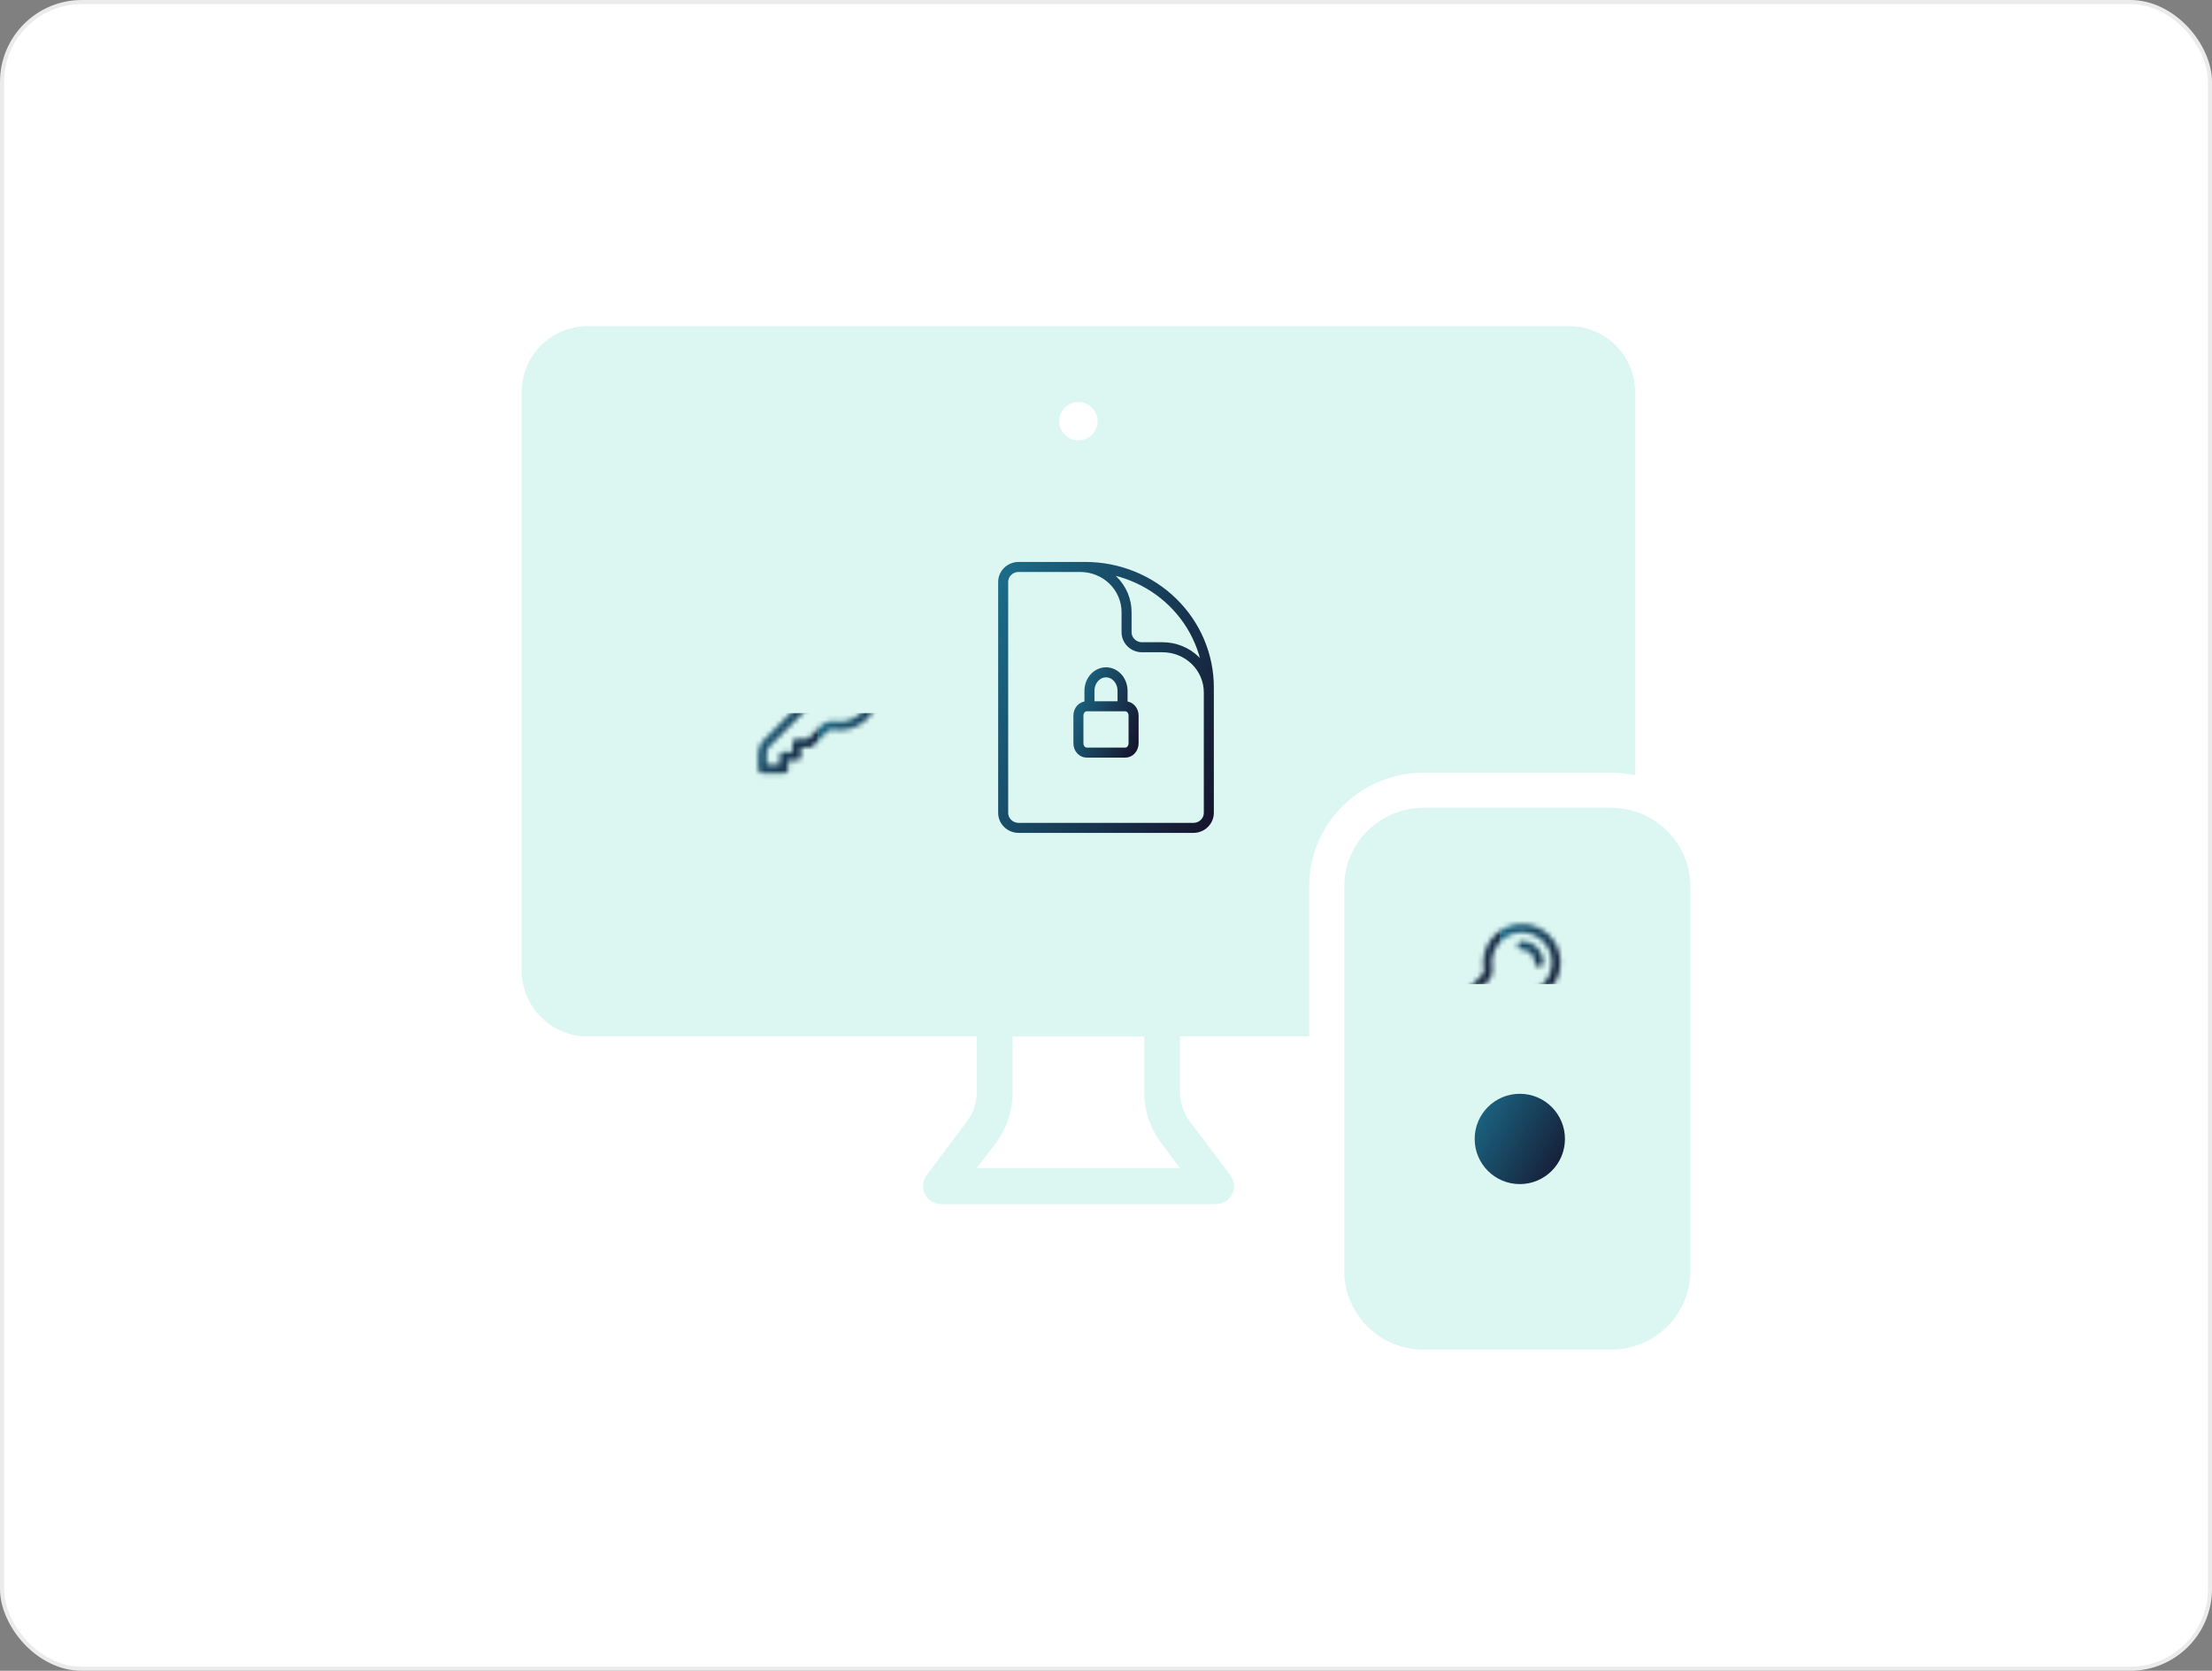
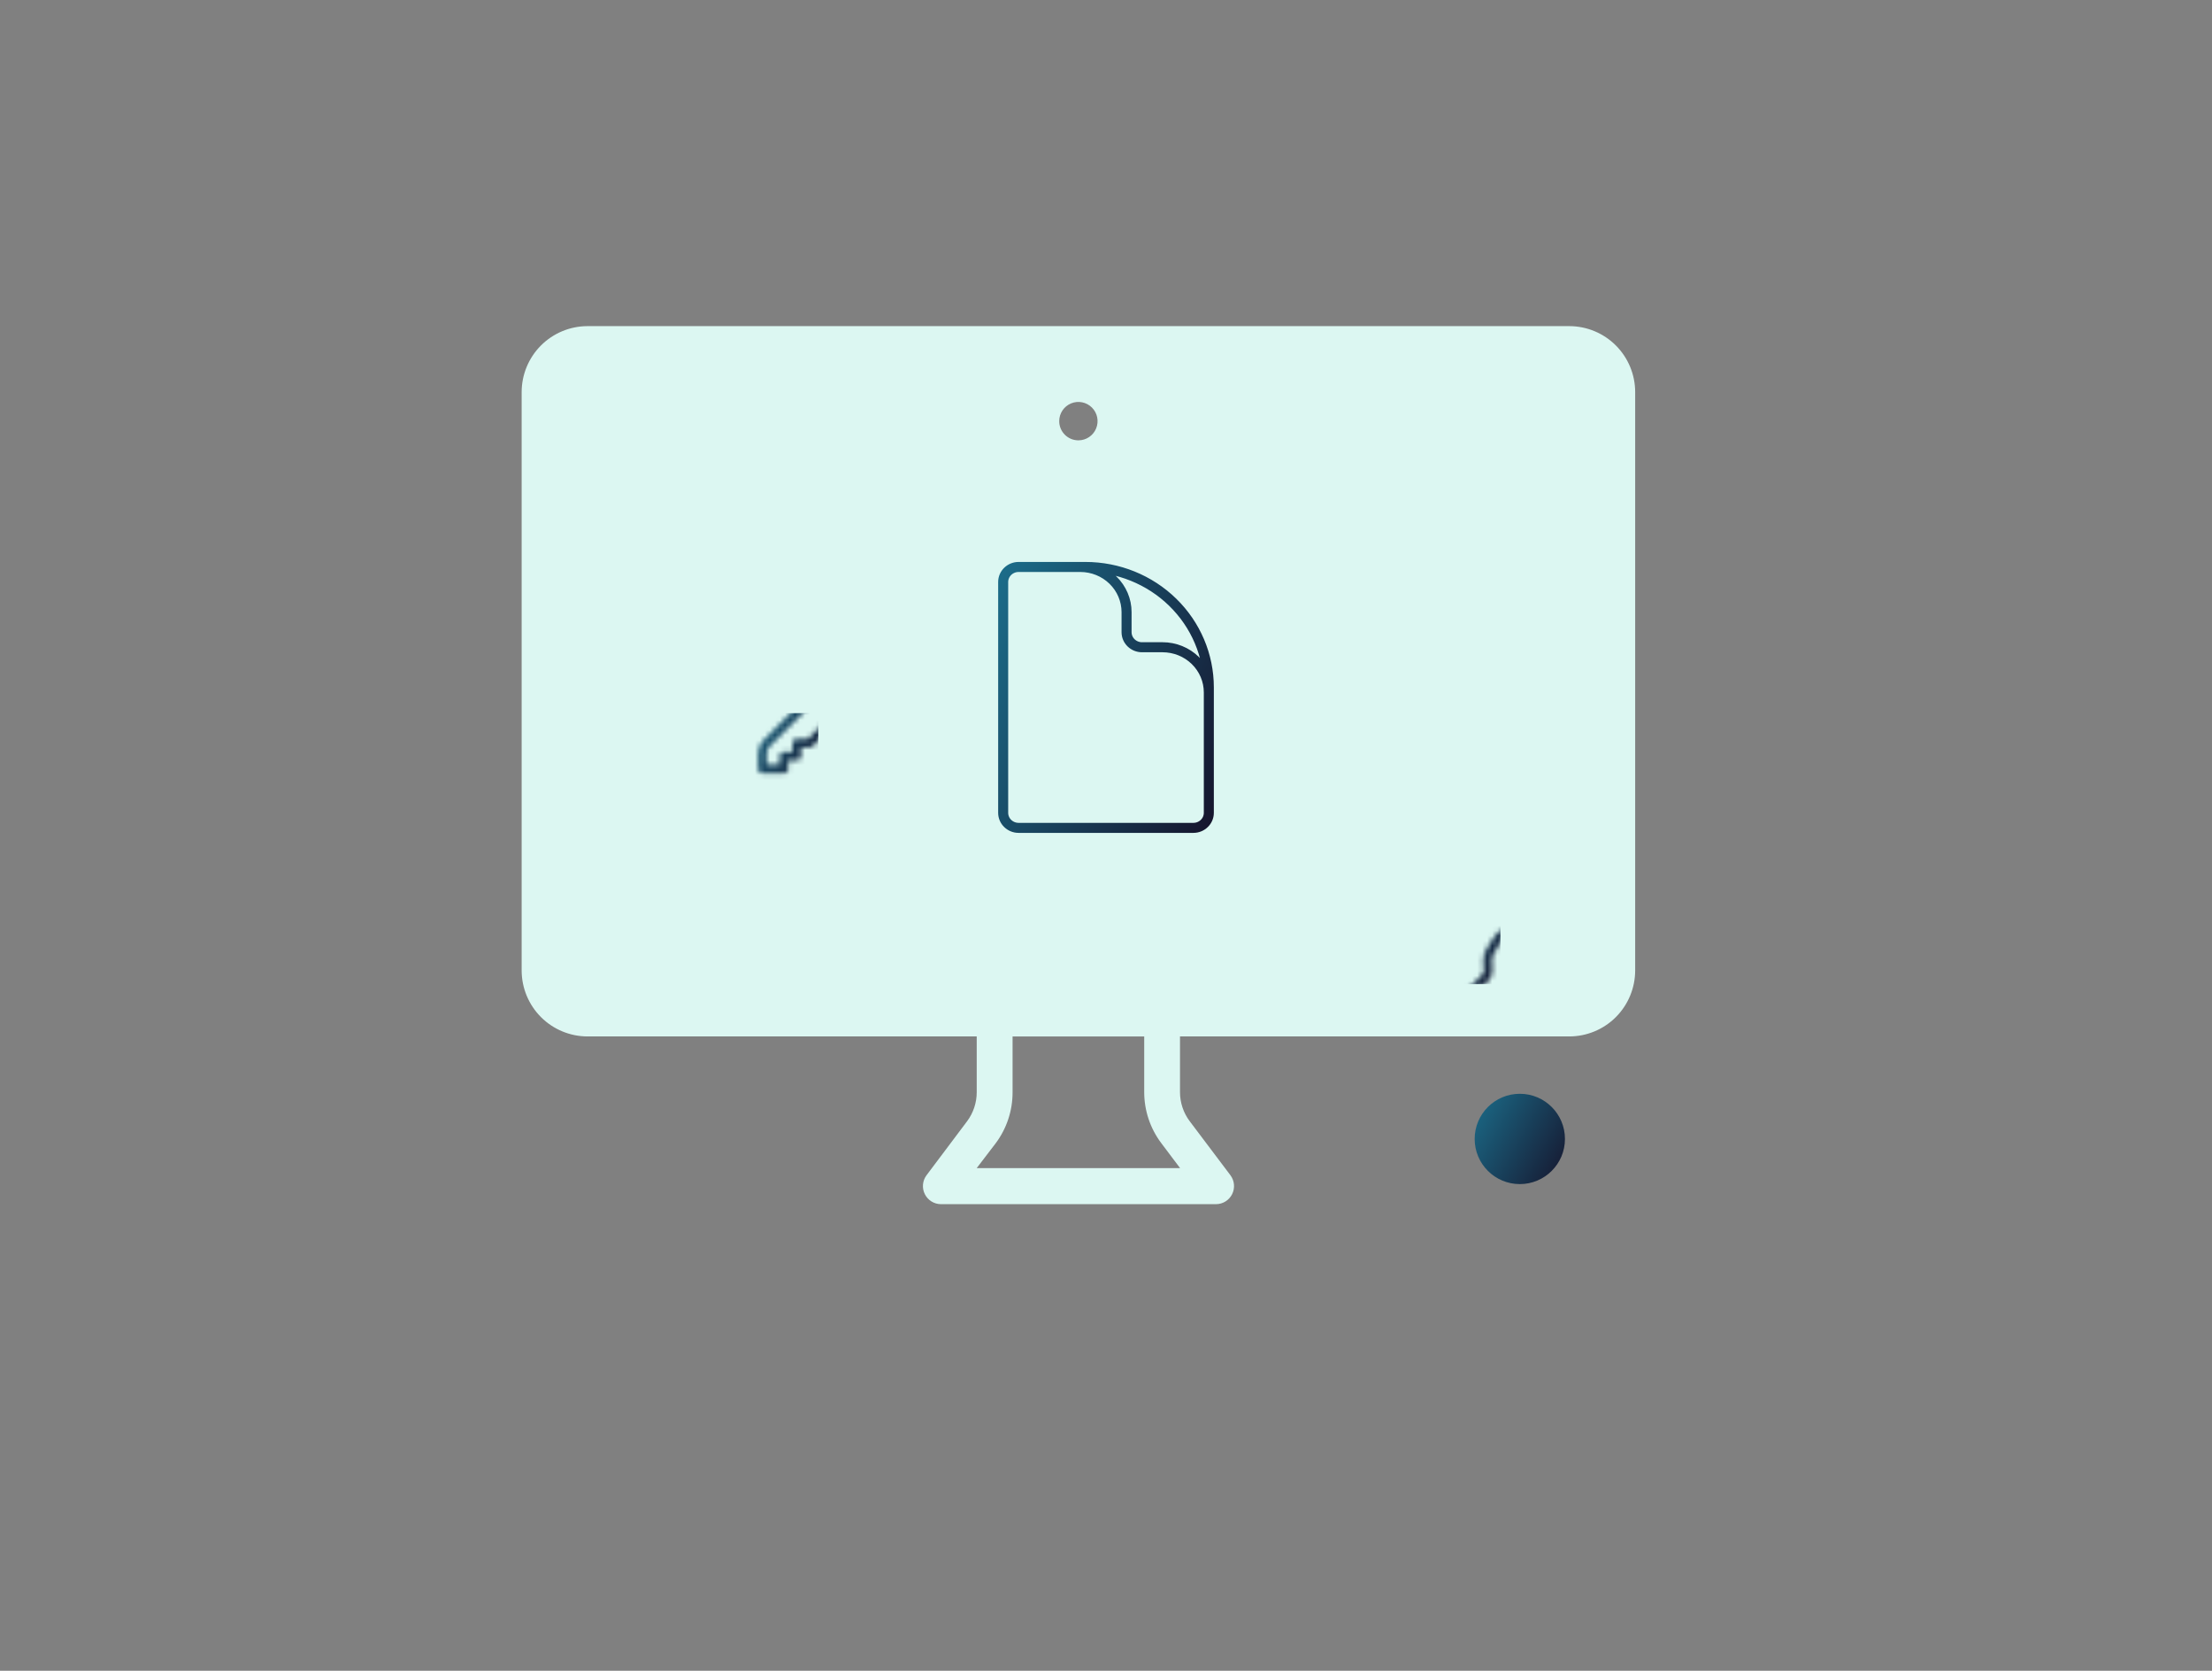
<svg xmlns="http://www.w3.org/2000/svg" width="441" height="333" viewBox="0 0 441 333" fill="none">
  <rect x="0" y="0" width="441" height="333" fill="#808080" stroke="none" />
-   <rect x="0.405" y="0.405" width="440.19" height="332.19" rx="15.917" fill="white" stroke="#EBEBEB" stroke-width="0.81" />
  <path d="M312.874 65H117.123C113.64 65.007 110.303 66.397 107.842 68.863C105.382 71.331 104 74.674 104 78.159V193.435C104.007 196.917 105.392 200.253 107.851 202.716C110.309 205.177 113.644 206.563 117.123 206.57H194.726V217.68C194.729 219.773 194.053 221.808 192.802 223.482L184.712 234.246H184.71C183.903 235.336 183.774 236.788 184.38 238.002C184.984 239.216 186.218 239.988 187.572 240H242.455C243.811 239.988 245.044 239.216 245.648 238.002C246.252 236.788 246.123 235.336 245.316 234.246L237.2 223.482C235.939 221.812 235.256 219.774 235.252 217.68V206.57H312.877C316.356 206.563 319.691 205.177 322.149 202.716C324.608 200.253 325.993 196.917 326 193.435V78.159C326 74.674 324.618 71.331 322.158 68.863C319.697 66.397 316.359 65.007 312.877 65H312.874ZM211.173 83.938C211.173 82.389 212.104 80.994 213.534 80.402C214.962 79.809 216.607 80.137 217.699 81.232C218.793 82.326 219.12 83.972 218.528 85.401C217.937 86.833 216.543 87.764 214.996 87.764C212.885 87.764 211.173 86.051 211.173 83.938ZM235.272 232.817H194.721L198.494 227.88C200.686 224.961 201.872 221.407 201.873 217.756V206.572H228.119V217.682C228.121 221.333 229.307 224.886 231.499 227.806L235.272 232.817Z" fill="#DCF7F2" />
  <mask id="mask0_5977_16929" style="mask-type:alpha" maskUnits="userSpaceOnUse" x="151" y="130" width="25" height="25">
    <path d="M167.414 134.42C168.323 134.42 169.194 134.78 169.837 135.423C170.479 136.065 170.84 136.937 170.84 137.845M174.265 137.845C174.266 138.844 174.047 139.831 173.625 140.737C173.204 141.643 172.589 142.446 171.824 143.089C171.06 143.732 170.163 144.2 169.199 144.46C168.234 144.721 167.224 144.767 166.24 144.595C165.597 144.485 164.916 144.625 164.455 145.086L161.42 148.121H158.851V150.69H156.282V153.259H152V150.042C152 149.36 152.271 148.706 152.752 148.225L160.173 140.805C160.634 140.343 160.775 139.663 160.664 139.02C160.502 138.085 160.536 137.127 160.764 136.205C160.992 135.284 161.409 134.421 161.988 133.669C162.567 132.917 163.296 132.294 164.129 131.839C164.961 131.384 165.88 131.107 166.825 131.025C167.77 130.944 168.722 131.059 169.621 131.365C170.519 131.67 171.344 132.159 172.043 132.8C172.743 133.442 173.302 134.221 173.684 135.089C174.067 135.958 174.265 136.896 174.265 137.845V137.845Z" stroke="black" stroke-width="1.713" stroke-linecap="round" stroke-linejoin="round" />
  </mask>
  <g mask="url(#mask0_5977_16929)">
    <rect x="149.43" y="142.129" width="13.702" height="13.702" fill="url(#paint0_linear_5977_16929)" />
  </g>
  <mask id="mask1_5977_16929" style="mask-type:alpha" maskUnits="userSpaceOnUse" x="151" y="130" width="25" height="25">
    <path d="M167.414 134.42C168.323 134.42 169.194 134.78 169.837 135.423C170.479 136.065 170.84 136.936 170.84 137.845M174.265 137.845C174.266 138.844 174.047 139.831 173.625 140.737C173.204 141.643 172.589 142.446 171.824 143.089C171.06 143.732 170.163 144.2 169.199 144.46C168.234 144.721 167.224 144.767 166.24 144.595C165.597 144.485 164.916 144.625 164.455 145.086L161.42 148.121H158.851V150.69H156.282V153.259H152V150.042C152 149.36 152.271 148.706 152.752 148.225L160.173 140.805C160.634 140.343 160.775 139.663 160.664 139.02C160.502 138.085 160.536 137.127 160.764 136.205C160.992 135.284 161.409 134.421 161.988 133.669C162.567 132.917 163.296 132.294 164.129 131.839C164.961 131.384 165.88 131.107 166.825 131.025C167.77 130.944 168.722 131.059 169.621 131.365C170.519 131.67 171.344 132.159 172.043 132.8C172.743 133.442 173.302 134.221 173.684 135.089C174.067 135.958 174.265 136.896 174.265 137.845V137.845Z" stroke="black" stroke-width="1.713" stroke-linecap="round" stroke-linejoin="round" />
  </mask>
  <g mask="url(#mask1_5977_16929)">
-     <rect x="163.133" y="142.129" width="13.702" height="13.702" fill="url(#paint1_linear_5977_16929)" />
-   </g>
+     </g>
  <path d="M241 145V138C241 135.613 240.028 133.324 238.298 131.636C236.568 129.948 234.222 129 231.775 129H227.675C226.859 129 226.077 128.684 225.501 128.121C224.924 127.559 224.6 126.796 224.6 126V122C224.6 119.613 223.628 117.324 221.898 115.636C220.168 113.948 217.822 113 215.375 113H210.25M216.4 113H203.075C201.378 113 200 114.344 200 116V162C200 163.656 201.378 165 203.075 165H237.925C239.622 165 241 163.656 241 162V137C241 130.635 238.408 124.53 233.795 120.029C229.181 115.529 222.924 113 216.4 113V113Z" stroke="url(#paint2_linear_5977_16929)" stroke-width="2" stroke-linecap="round" stroke-linejoin="round" />
-   <path d="M223.8 140.769V137.692C223.8 136.713 223.452 135.774 222.833 135.081C222.215 134.389 221.375 134 220.5 134C219.625 134 218.785 134.389 218.167 135.081C217.548 135.774 217.2 136.713 217.2 137.692V140.769M216.65 150H224.35C224.788 150 225.207 149.805 225.517 149.459C225.826 149.113 226 148.643 226 148.154V142.615C226 142.126 225.826 141.656 225.517 141.31C225.207 140.964 224.788 140.769 224.35 140.769H216.65C216.212 140.769 215.793 140.964 215.483 141.31C215.174 141.656 215 142.126 215 142.615V148.154C215 148.643 215.174 149.113 215.483 149.459C215.793 149.805 216.212 150 216.65 150Z" stroke="url(#paint3_linear_5977_16929)" stroke-width="2" stroke-linecap="round" stroke-linejoin="round" />
-   <path d="M283.833 157.5H283.836L321.164 157.5L321.167 157.5C326.28 157.504 331.191 159.513 334.819 163.099C338.448 166.687 340.496 171.56 340.5 176.652V176.655L340.5 253.345L340.5 253.348C340.496 258.439 338.448 263.313 334.819 266.901C331.191 270.487 326.28 272.496 321.167 272.5H321.164H283.836H283.833C278.72 272.496 273.809 270.487 270.181 266.901C266.552 263.313 264.504 258.44 264.5 253.348V253.345V176.655V176.652C264.504 171.561 266.552 166.687 270.181 163.099C273.809 159.513 278.719 157.504 283.833 157.5Z" fill="#DCF7F2" stroke="white" stroke-width="7" />
  <mask id="mask2_5977_16929" style="mask-type:alpha" maskUnits="userSpaceOnUse" x="287" y="184" width="25" height="25">
    <path d="M303.414 188.42C304.323 188.42 305.194 188.78 305.837 189.423C306.479 190.065 306.84 190.937 306.84 191.845M310.265 191.845C310.266 192.844 310.047 193.831 309.625 194.737C309.204 195.643 308.589 196.446 307.824 197.089C307.06 197.732 306.163 198.2 305.199 198.46C304.234 198.721 303.224 198.767 302.24 198.595C301.597 198.485 300.916 198.625 300.455 199.086L297.42 202.121H294.851V204.69H292.282V207.259H288V204.042C288 203.36 288.271 202.706 288.752 202.225L296.173 194.805C296.634 194.343 296.775 193.663 296.664 193.02C296.502 192.085 296.536 191.127 296.764 190.205C296.992 189.284 297.409 188.421 297.988 187.669C298.567 186.917 299.296 186.294 300.129 185.839C300.961 185.384 301.88 185.107 302.825 185.025C303.77 184.944 304.722 185.059 305.621 185.365C306.519 185.67 307.344 186.159 308.043 186.8C308.743 187.442 309.302 188.221 309.684 189.089C310.067 189.958 310.265 190.896 310.265 191.845V191.845Z" stroke="black" stroke-width="1.713" stroke-linecap="round" stroke-linejoin="round" />
  </mask>
  <g mask="url(#mask2_5977_16929)">
-     <rect x="299.133" y="182.426" width="13.702" height="13.702" fill="url(#paint4_linear_5977_16929)" />
-   </g>
+     </g>
  <mask id="mask3_5977_16929" style="mask-type:alpha" maskUnits="userSpaceOnUse" x="287" y="184" width="25" height="25">
-     <path d="M303.414 188.42C304.323 188.42 305.194 188.78 305.837 189.423C306.479 190.065 306.84 190.937 306.84 191.845M310.265 191.845C310.266 192.844 310.047 193.831 309.625 194.737C309.204 195.643 308.589 196.446 307.824 197.089C307.06 197.732 306.163 198.2 305.199 198.46C304.234 198.721 303.224 198.767 302.24 198.595C301.597 198.485 300.916 198.625 300.455 199.086L297.42 202.121H294.851V204.69H292.282V207.259H288V204.042C288 203.36 288.271 202.706 288.752 202.225L296.173 194.805C296.634 194.343 296.775 193.663 296.664 193.02C296.502 192.085 296.536 191.127 296.764 190.205C296.992 189.284 297.409 188.421 297.988 187.669C298.567 186.917 299.296 186.294 300.129 185.839C300.961 185.384 301.88 185.107 302.825 185.025C303.77 184.944 304.722 185.059 305.621 185.365C306.519 185.67 307.344 186.159 308.043 186.8C308.743 187.442 309.302 188.221 309.684 189.089C310.067 189.958 310.265 190.896 310.265 191.845V191.845Z" stroke="black" stroke-width="1.713" stroke-linecap="round" stroke-linejoin="round" />
+     <path d="M303.414 188.42C304.323 188.42 305.194 188.78 305.837 189.423C306.479 190.065 306.84 190.937 306.84 191.845M310.265 191.845C310.266 192.844 310.047 193.831 309.625 194.737C309.204 195.643 308.589 196.446 307.824 197.089C307.06 197.732 306.163 198.2 305.199 198.46C304.234 198.721 303.224 198.767 302.24 198.595C301.597 198.485 300.916 198.625 300.455 199.086L297.42 202.121H294.851V204.69H292.282V207.259H288V204.042C288 203.36 288.271 202.706 288.752 202.225L296.173 194.805C296.634 194.343 296.775 193.663 296.664 193.02C296.502 192.085 296.536 191.127 296.764 190.205C298.567 186.917 299.296 186.294 300.129 185.839C300.961 185.384 301.88 185.107 302.825 185.025C303.77 184.944 304.722 185.059 305.621 185.365C306.519 185.67 307.344 186.159 308.043 186.8C308.743 187.442 309.302 188.221 309.684 189.089C310.067 189.958 310.265 190.896 310.265 191.845V191.845Z" stroke="black" stroke-width="1.713" stroke-linecap="round" stroke-linejoin="round" />
  </mask>
  <g mask="url(#mask3_5977_16929)">
    <rect x="285.43" y="182.426" width="13.702" height="13.702" fill="url(#paint5_linear_5977_16929)" />
  </g>
  <circle cx="303" cy="227" r="9" fill="url(#paint6_linear_5977_16929)" />
  <defs>
    <linearGradient id="paint0_linear_5977_16929" x1="163.071" y1="155.8" x2="146.998" y2="146.875" gradientUnits="userSpaceOnUse">
      <stop stop-color="#16162E" />
      <stop offset="1" stop-color="#1B6B88" />
    </linearGradient>
    <linearGradient id="paint1_linear_5977_16929" x1="176.774" y1="155.8" x2="160.701" y2="146.875" gradientUnits="userSpaceOnUse">
      <stop stop-color="#16162E" />
      <stop offset="1" stop-color="#1B6B88" />
    </linearGradient>
    <linearGradient id="paint2_linear_5977_16929" x1="240.818" y1="164.884" x2="188.014" y2="141.765" gradientUnits="userSpaceOnUse">
      <stop stop-color="#16162E" />
      <stop offset="1" stop-color="#1B6B88" />
    </linearGradient>
    <linearGradient id="paint3_linear_5977_16929" x1="225.951" y1="149.964" x2="211.216" y2="144.339" gradientUnits="userSpaceOnUse">
      <stop stop-color="#16162E" />
      <stop offset="1" stop-color="#1B6B88" />
    </linearGradient>
    <linearGradient id="paint4_linear_5977_16929" x1="312.774" y1="196.097" x2="296.701" y2="187.172" gradientUnits="userSpaceOnUse">
      <stop stop-color="#16162E" />
      <stop offset="1" stop-color="#1B6B88" />
    </linearGradient>
    <linearGradient id="paint5_linear_5977_16929" x1="299.071" y1="196.097" x2="282.998" y2="187.172" gradientUnits="userSpaceOnUse">
      <stop stop-color="#16162E" />
      <stop offset="1" stop-color="#1B6B88" />
    </linearGradient>
    <linearGradient id="paint6_linear_5977_16929" x1="311.92" y1="235.96" x2="290.805" y2="224.235" gradientUnits="userSpaceOnUse">
      <stop stop-color="#16162E" />
      <stop offset="1" stop-color="#1B6B88" />
    </linearGradient>
  </defs>
</svg>